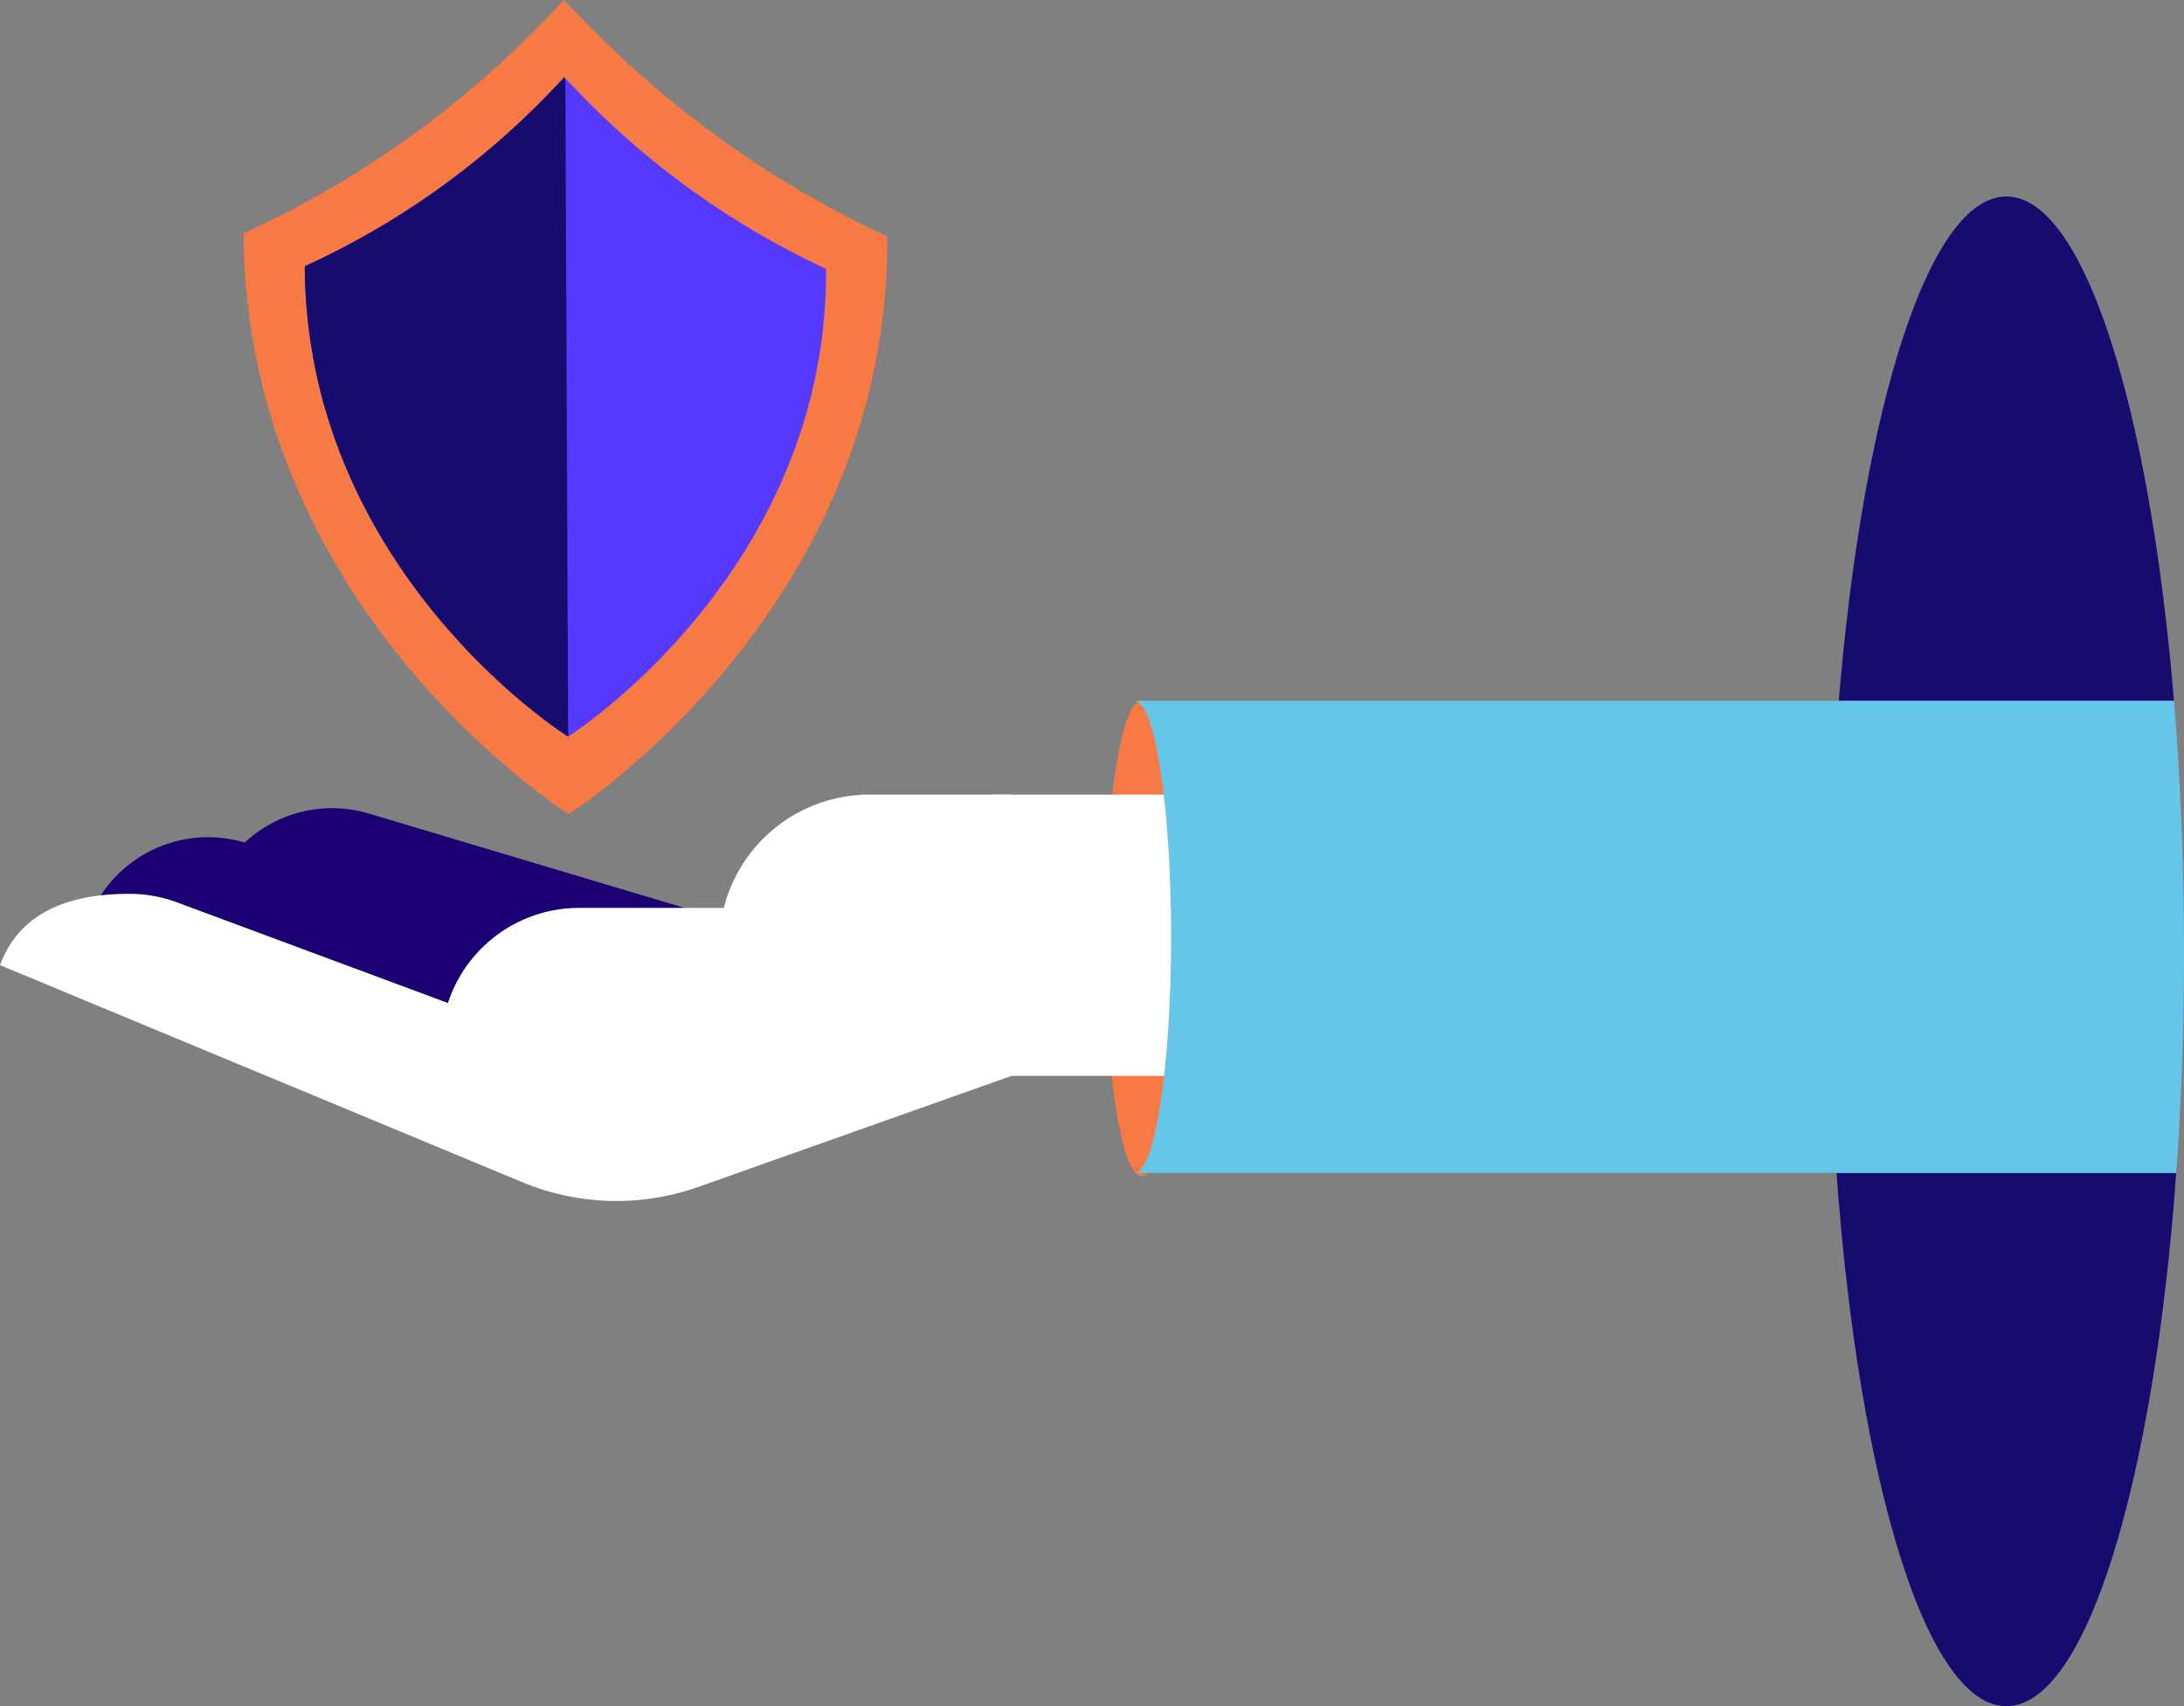
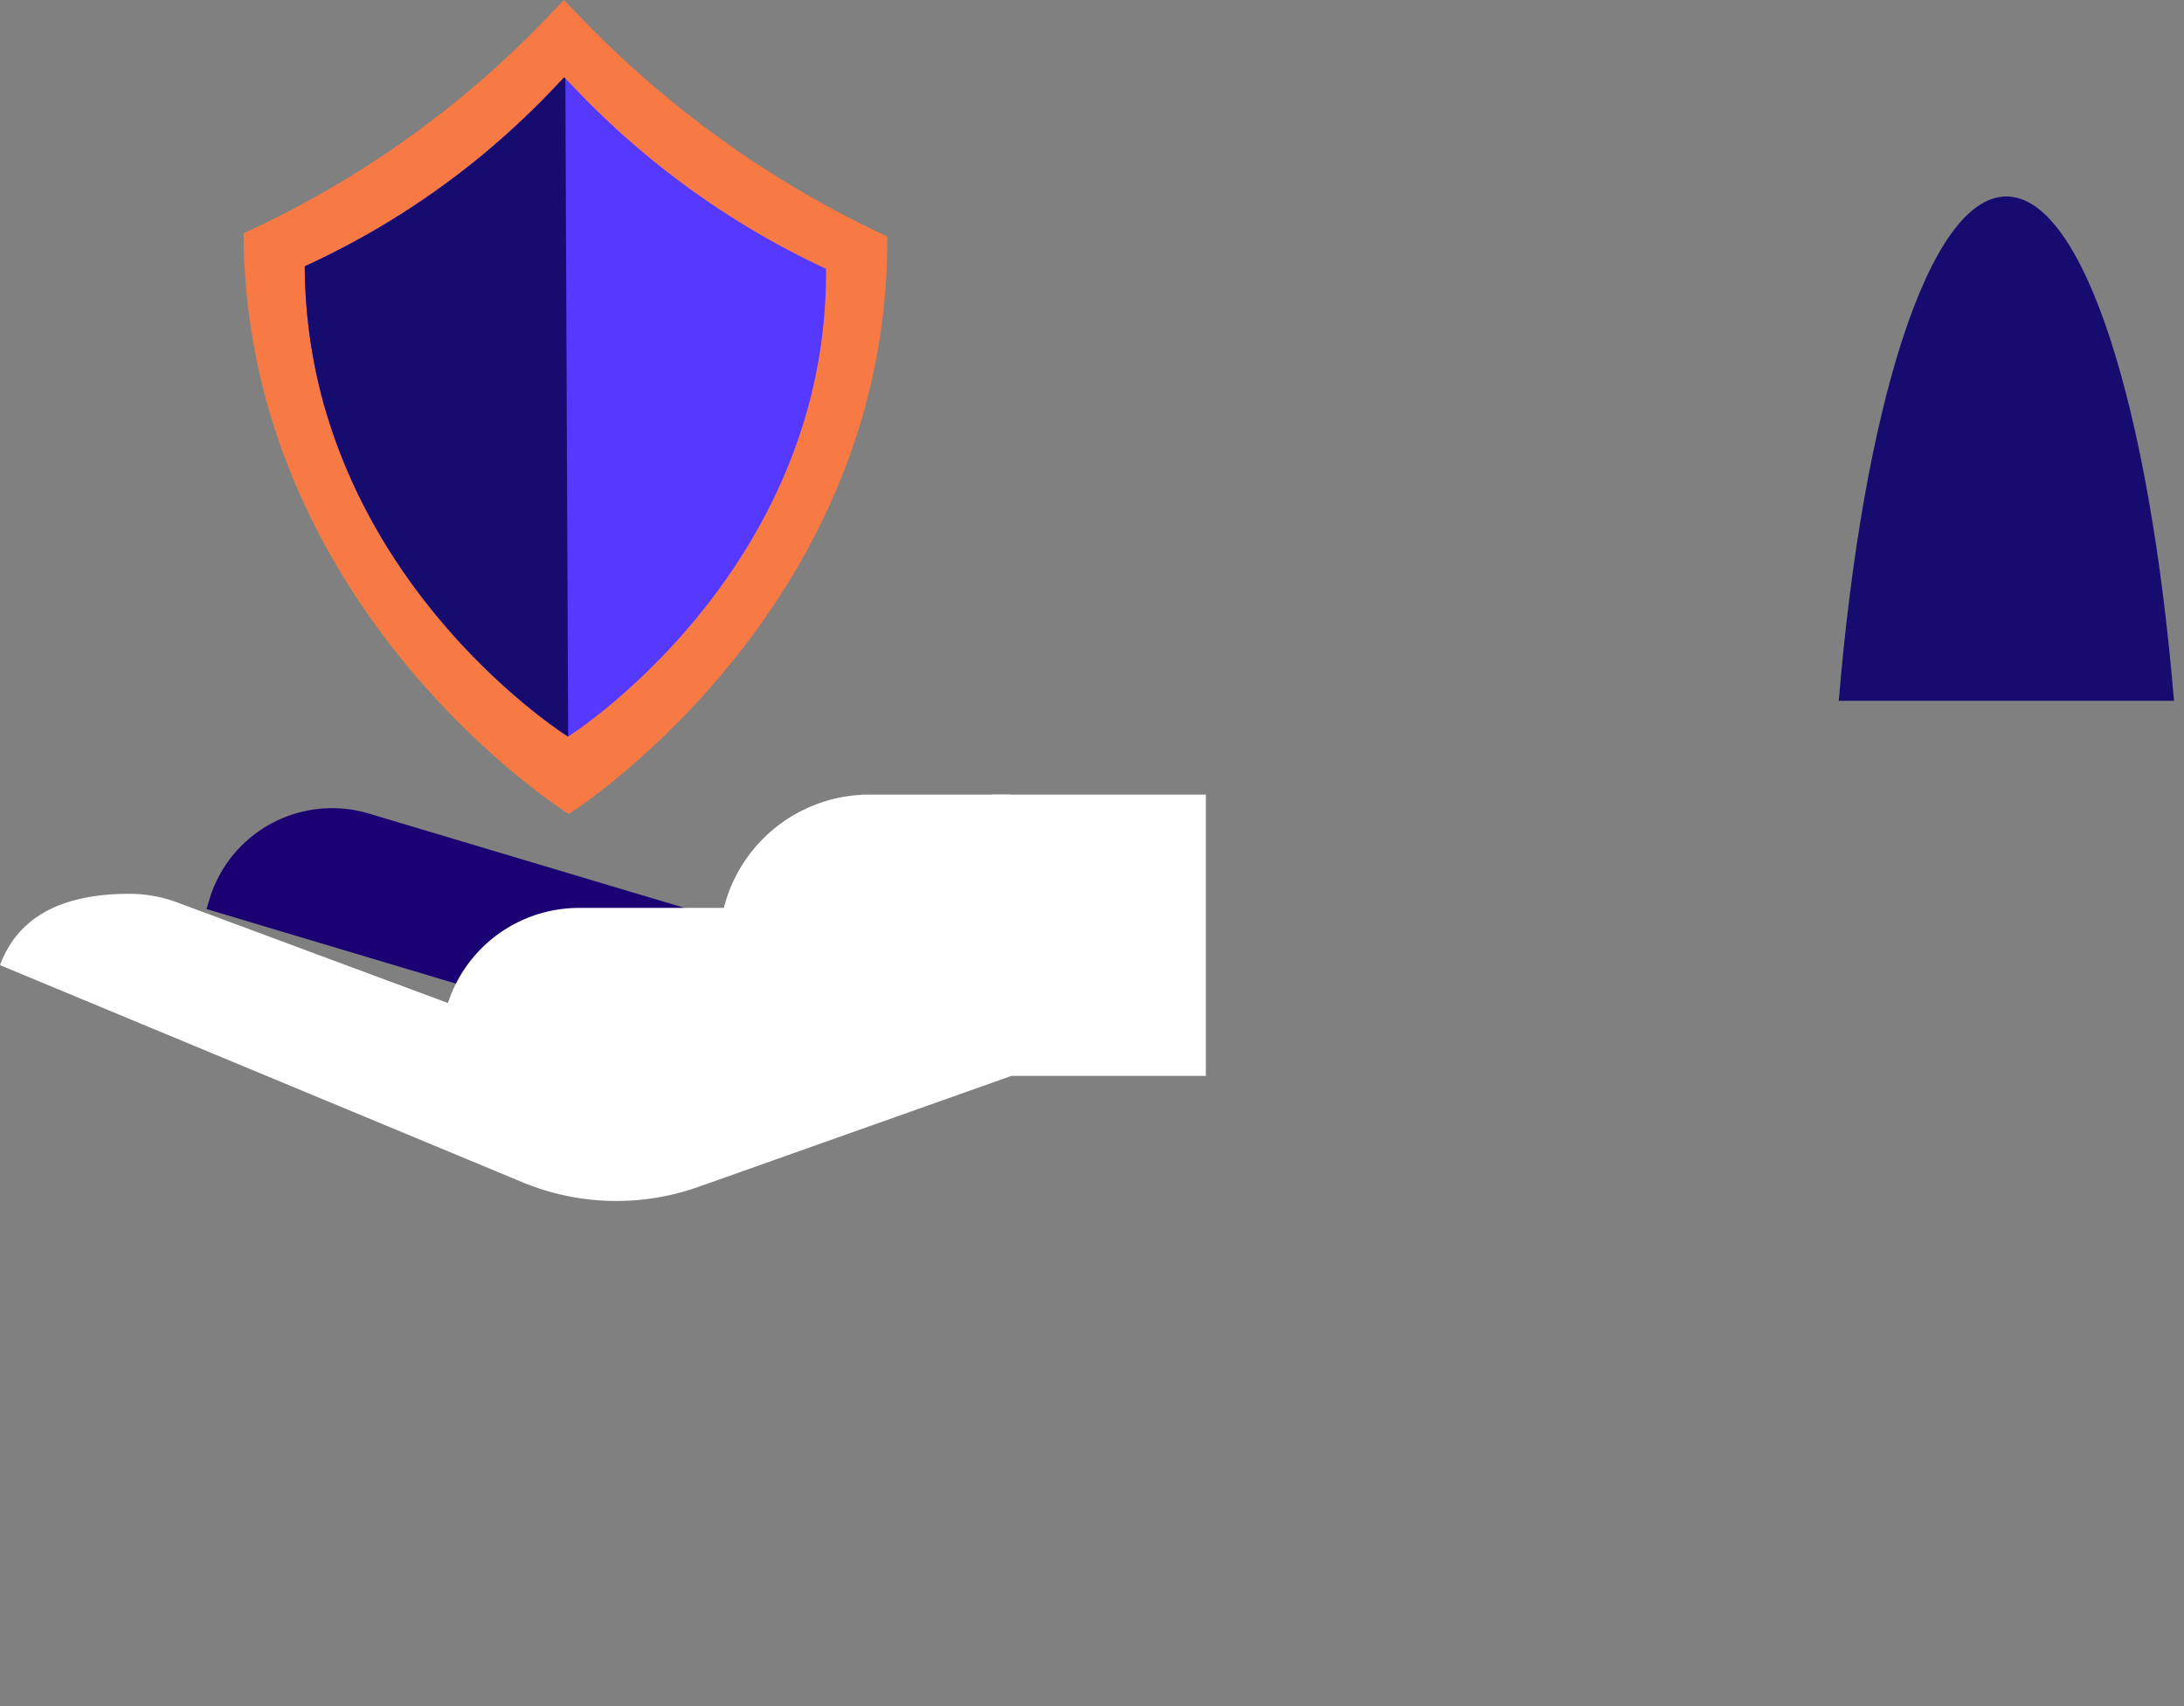
<svg xmlns="http://www.w3.org/2000/svg" id="Group_2025" data-name="Group 2025" width="496.332" height="387.781" viewBox="0 0 496.332 387.781">
  <rect x="0" y="0" width="496.332" height="387.781" fill="#808080" stroke="none" />
  <g id="Group_2020" data-name="Group 2020" transform="translate(417.369 44.656)">
    <path id="Path_1898" data-name="Path 1898" d="M2949.262,2647.583h76.177c-5.531-66.759-20.5-114.62-38.088-114.62S2954.793,2580.823,2949.262,2647.583Z" transform="translate(-2948.754 -2532.963)" fill="#160b6f" />
-     <path id="Path_1899" data-name="Path 1899" d="M2987.387,2860.219c18.165,0,33.536-51.026,38.6-121.205H2948.79C2953.851,2809.193,2969.222,2860.219,2987.387,2860.219Z" transform="translate(-2948.79 -2517.094)" fill="#160b6f" />
  </g>
-   <ellipse id="Ellipse_582" data-name="Ellipse 582" cx="8.353" cy="54.056" rx="8.353" ry="54.056" transform="translate(251.078 159.167)" fill="#f77a45" />
  <g id="Group_2021" data-name="Group 2021" transform="translate(0 176.558)">
    <path id="Rectangle_2538" data-name="Rectangle 2538" d="M0,0H2.243A29.121,29.121,0,0,1,31.364,29.121V147.753a0,0,0,0,1,0,0H0a0,0,0,0,1,0,0V0A0,0,0,0,1,0,0Z" transform="translate(46.935 30.05) rotate(-73.357)" fill="#1b0074" />
-     <path id="Rectangle_2539" data-name="Rectangle 2539" d="M0,0H2.243A29.121,29.121,0,0,1,31.364,29.121V147.753a0,0,0,0,1,0,0H0a0,0,0,0,1,0,0V0A0,0,0,0,1,0,0Z" transform="translate(19.221 34.798) rotate(-69.613)" fill="#1b0074" />
    <path id="Path_1900" data-name="Path 1900" d="M3194.567,2696.326l118.715,49.336a55.711,55.711,0,0,0,40,1.063l71.144-25.226-21.55-37.827-91.532,26.832-76.452-28.414a31.332,31.332,0,0,0-10.921-1.972C3211.236,2680.118,3199.261,2683.686,3194.567,2696.326Z" transform="translate(-3194.567 -2653.531)" fill="#fff" />
    <path id="Path_1901" data-name="Path 1901" d="M3288.345,2659.232a34.116,34.116,0,0,0-31.24,25.7h-32.893a31.364,31.364,0,0,0-31.364,31.364h129.616a186.77,186.77,0,0,0,1.851-28.057,181.517,181.517,0,0,0-2.017-29.054h-33.953Z" transform="translate(-3092.607 -2655.144)" fill="#fff" />
    <rect id="Rectangle_2540" data-name="Rectangle 2540" width="48.487" height="63.929" transform="translate(225.552 4.038)" fill="#fff" />
  </g>
-   <path id="Path_1902" data-name="Path 1902" d="M2947.148,2746.686h236.72c1.154-15.918,1.769-32.833,1.769-50.353,0-19.962-.8-39.135-2.277-56.949H2947.148c4.583,0,8.3,24.019,8.3,53.655S2951.731,2746.686,2947.148,2746.686Z" transform="translate(-2689.305 -2480.11)" fill="#66c6e9" />
  <g id="Group_2022" data-name="Group 2022" transform="translate(55.349 0)">
    <path id="Path_1903" data-name="Path 1903" d="M3220.771,2544.514a147.92,147.92,0,0,0,5.549,39.448h.022c16.046,56.208,61.007,87.7,67.559,92.035.5.311.784.5.784.5s50.857-32.114,67.351-92.532a143.6,143.6,0,0,0,5.017-38.745l-.265-.1a232.691,232.691,0,0,1-68.551-48.8l-4.336-4.487-.312-.323-4.232,4.418a225.136,225.136,0,0,1-68.586,48.6Z" transform="translate(-3220.771 -2491.5)" fill="#f77a45" />
  </g>
  <g id="Group_2023" data-name="Group 2023" transform="translate(69.257 17.588)">
    <path id="Path_1904" data-name="Path 1904" d="M3233.684,2550.763a119.828,119.828,0,0,0,4.493,31.948h.018c12.994,45.52,49.407,71.022,54.713,74.535.4.252.636.4.636.4s41.186-26.007,54.544-74.937a116.314,116.314,0,0,0,4.063-31.379l-.215-.084a188.43,188.43,0,0,1-55.516-39.523l-3.512-3.634-.252-.262-3.428,3.578a182.337,182.337,0,0,1-55.545,39.355Z" transform="translate(-3233.684 -2507.83)" fill="#5639ff" />
  </g>
  <g id="Group_2024" data-name="Group 2024" transform="translate(69.257 17.588)">
    <path id="Path_1905" data-name="Path 1905" d="M3347.328,2508.092l-.252-.262-3.428,3.578a182.342,182.342,0,0,1-55.545,39.355,119.838,119.838,0,0,0,4.493,31.948h.019c12.994,45.52,49.407,71.022,54.713,74.535.4.252.635.4.635.4Z" transform="translate(-3288.103 -2507.83)" fill="#160b6f" />
  </g>
</svg>